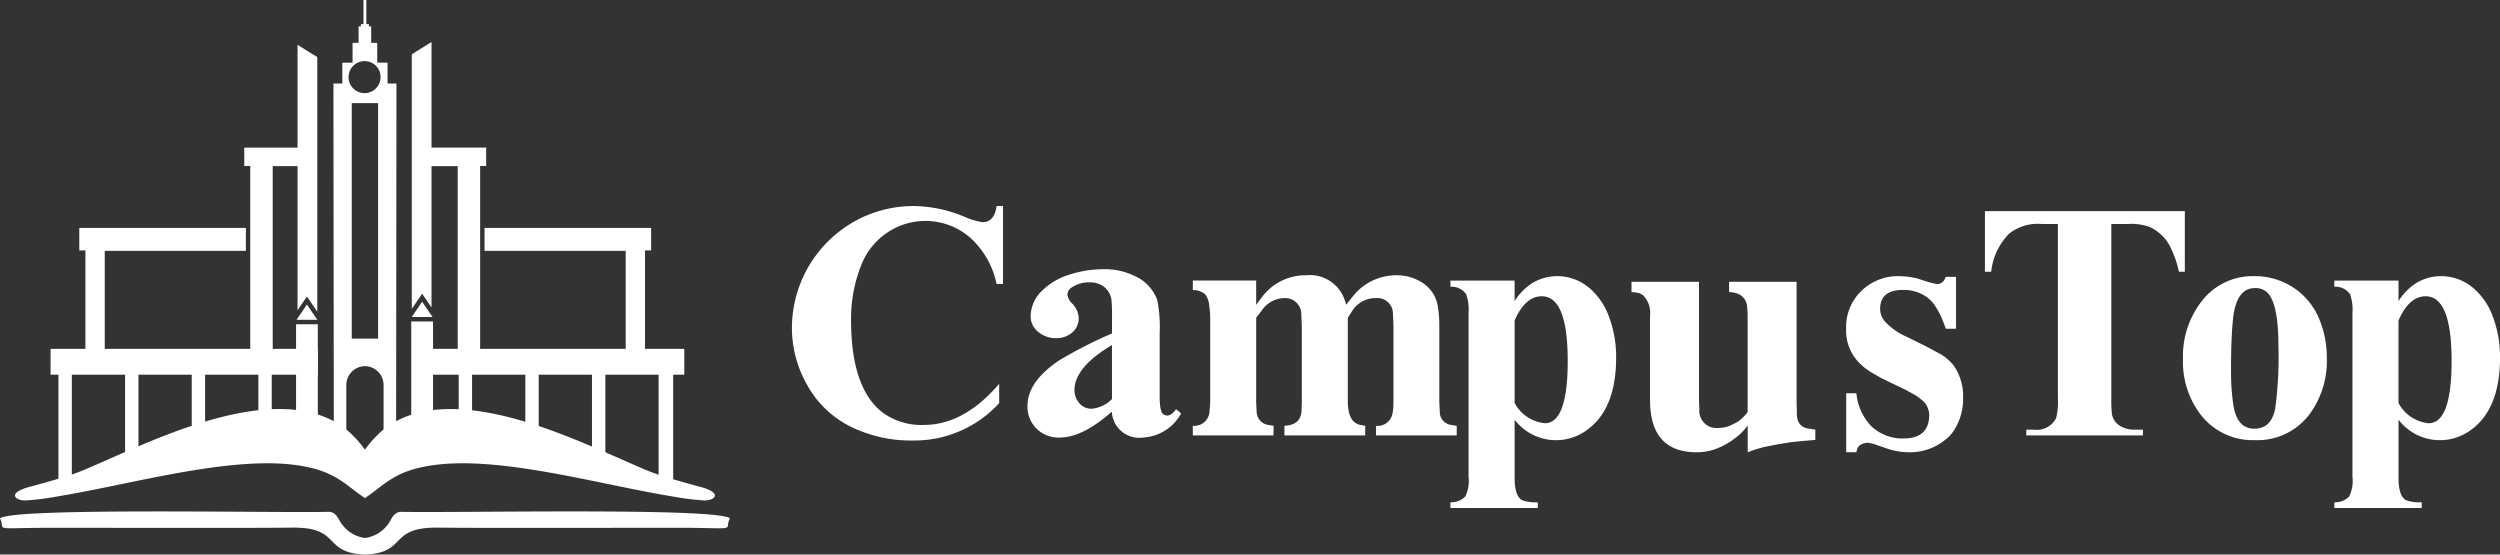
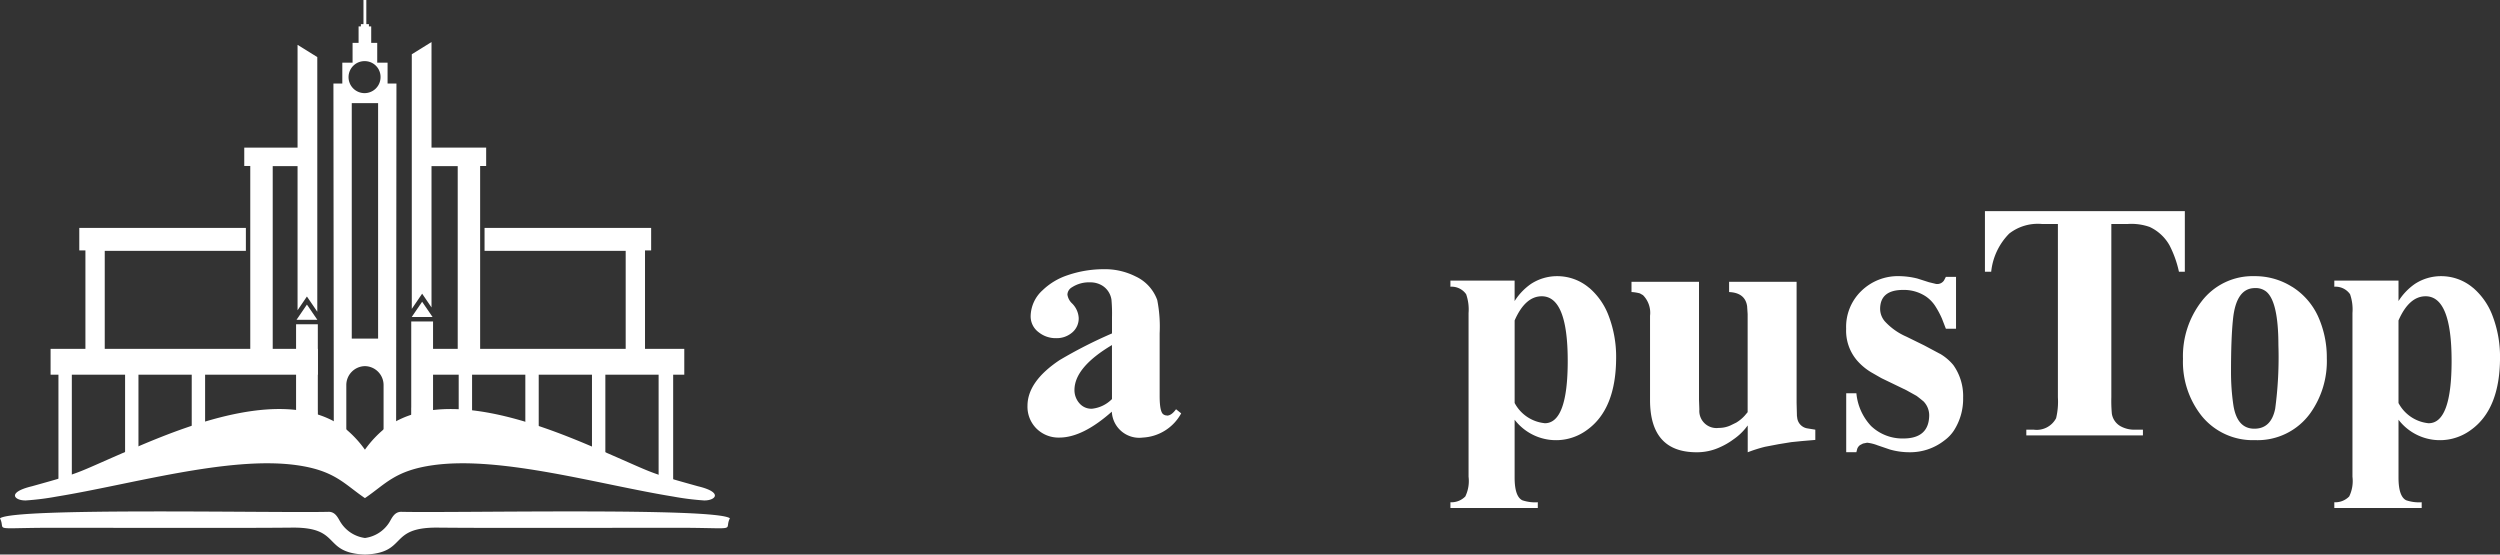
<svg xmlns="http://www.w3.org/2000/svg" width="200" height="44.365" viewBox="0 0 200 44.365">
  <rect x="0" y="0" width="200" height="44.365" fill="#333333" stroke="none" />
  <defs>
    <clipPath id="clip-path">
      <rect id="長方形_352" data-name="長方形 352" width="200" height="44.365" fill="none" />
    </clipPath>
  </defs>
  <g id="logo" clip-path="url(#clip-path)">
-     <path id="パス_428" data-name="パス 428" d="M135.338,32.538a6.089,6.089,0,0,1-1.532-.474,10.856,10.856,0,0,0-3.966-.818,9.663,9.663,0,0,0-4.8,1.269,9.793,9.793,0,0,0-4.938,8.44,9.238,9.238,0,0,0,1.21,4.591,8.073,8.073,0,0,0,3.594,3.4,10.867,10.867,0,0,0,4.871,1.058,9.188,9.188,0,0,0,6.905-2.991V45.469q-2.81,3.287-6.022,3.289a5.227,5.227,0,0,1-3.334-1.016q-2.494-1.958-2.491-7.369a11.49,11.49,0,0,1,.829-4.441,5.563,5.563,0,0,1,2.03-2.535,5.45,5.45,0,0,1,6.8.5,6.9,6.9,0,0,1,1.98,3.583h.515V31.246h-.515c-.112.858-.488,1.292-1.129,1.292" transform="translate(-56.748 -14.764)" fill="#fff" fill-rule="evenodd" />
    <path id="パス_429" data-name="パス 429" d="M166.992,52.532a.5.5,0,0,1-.313-.108c-.182-.151-.275-.631-.275-1.452v-5.01a11,11,0,0,0-.192-2.663,3.318,3.318,0,0,0-1.729-1.89,5.44,5.44,0,0,0-2.533-.58,8.9,8.9,0,0,0-2.908.481,5.25,5.25,0,0,0-2,1.2,2.855,2.855,0,0,0-.958,2.083,1.571,1.571,0,0,0,.645,1.282,2.17,2.17,0,0,0,1.388.471A1.9,1.9,0,0,0,159.4,45.9a1.469,1.469,0,0,0,.528-1.178,1.776,1.776,0,0,0-.519-1.145,1.19,1.19,0,0,1-.383-.716.7.7,0,0,1,.355-.58,2.5,2.5,0,0,1,1.467-.4,1.811,1.811,0,0,1,.987.274,1.6,1.6,0,0,1,.715,1.122,12.533,12.533,0,0,1,.042,1.39v1.3a36.875,36.875,0,0,0-4.2,2.139q-2.559,1.711-2.561,3.653a2.463,2.463,0,0,0,.724,1.824,2.5,2.5,0,0,0,1.823.716q1.864,0,4.2-2.074a2.193,2.193,0,0,0,2.468,2.074,3.709,3.709,0,0,0,3.08-1.937l-.411-.33c-.248.34-.486.509-.725.509m-4.4-1.324a2.63,2.63,0,0,1-1.589.773,1.246,1.246,0,0,1-.958-.372,1.589,1.589,0,0,1-.454-1.121q0-1.817,3-3.6Z" transform="translate(-73.632 -19.293)" fill="#fff" fill-rule="evenodd" />
-     <path id="パス_430" data-name="パス 430" d="M196.9,52.681a1.211,1.211,0,0,1-1.339,1.111v.768h6.459v-.768l-.49-.079a1.036,1.036,0,0,1-.862-1.006l-.04-.8V45.771a9.647,9.647,0,0,0-.1-1.412,2.756,2.756,0,0,0-1.195-1.976,3.781,3.781,0,0,0-2.244-.635,4.423,4.423,0,0,0-3.378,1.685l-.539.67-.1-.348a2.952,2.952,0,0,0-3.12-2.008,4.328,4.328,0,0,0-3.475,1.7l-.5.657V42.171h-5.068v.768a1.388,1.388,0,0,1,1.006.349,1.936,1.936,0,0,1,.32,1.023,7.189,7.189,0,0,1,.065.891v6.7l-.052.736a1.224,1.224,0,0,1-1.339,1.152v.768h6.459v-.768l-.477-.079a1.085,1.085,0,0,1-.875-1.006l-.039-.8V45.15l.464-.613a2.237,2.237,0,0,1,1.772-.962,1.283,1.283,0,0,1,1.374,1.319l.04.9V51.9l-.026.763q-.1,1.072-1.365,1.125v.768H194.7v-.768l-.385-.066c-.652-.128-.989-.737-1.006-1.822V45.15l.359-.565a2.2,2.2,0,0,1,1.851-1.01,1.248,1.248,0,0,1,1.4,1.217l.04.98V51.9a5.278,5.278,0,0,1-.052.776" transform="translate(-85.483 -19.726)" fill="#fff" fill-rule="evenodd" />
    <path id="パス_431" data-name="パス 431" d="M231.078,42.823a3.935,3.935,0,0,0-2.572-.94,3.813,3.813,0,0,0-2.084.619,4.755,4.755,0,0,0-1.312,1.374v-1.64h-5.136v.492a1.417,1.417,0,0,1,1.259.6,3.689,3.689,0,0,1,.193,1.5v13.1a2.836,2.836,0,0,1-.259,1.577,1.552,1.552,0,0,1-1.192.466v.461h6.99v-.461a3.207,3.207,0,0,1-1.236-.158c-.412-.2-.618-.809-.618-1.812V53.368a4.17,4.17,0,0,0,5.8.813q2.319-1.667,2.321-5.8a9.163,9.163,0,0,0-.578-3.271,5.476,5.476,0,0,0-1.573-2.291m-3.563,10.826a3.065,3.065,0,0,1-2.406-1.617V45.426c.564-1.288,1.29-1.934,2.168-1.934q2.078,0,2.079,5.164,0,5-1.842,4.993" transform="translate(-103.941 -19.79)" fill="#fff" fill-rule="evenodd" />
    <path id="パス_432" data-name="パス 432" d="M365.133,42.823a3.935,3.935,0,0,0-2.572-.94,3.813,3.813,0,0,0-2.084.619,4.762,4.762,0,0,0-1.312,1.374v-1.64h-5.136v.492a1.419,1.419,0,0,1,1.26.6,3.7,3.7,0,0,1,.192,1.5v13.1a2.836,2.836,0,0,1-.26,1.577,1.552,1.552,0,0,1-1.192.466v.461h6.99v-.461a3.208,3.208,0,0,1-1.236-.158c-.412-.2-.618-.809-.618-1.812V53.368a4.17,4.17,0,0,0,5.8.813q2.319-1.667,2.321-5.8a9.164,9.164,0,0,0-.578-3.271,5.476,5.476,0,0,0-1.573-2.291M361.57,53.649a3.065,3.065,0,0,1-2.406-1.617V45.426c.564-1.288,1.29-1.934,2.169-1.934q2.078,0,2.079,5.164,0,5-1.842,4.993" transform="translate(-167.284 -19.79)" fill="#fff" fill-rule="evenodd" />
    <path id="パス_433" data-name="パス 433" d="M301.041,36.869h.5a5.081,5.081,0,0,1,1.443-3.055,3.72,3.72,0,0,1,2.607-.768h1.287V46.917a5.638,5.638,0,0,1-.144,1.667,1.752,1.752,0,0,1-1.792.917h-.591v.461h9.329V49.5h-.591a2.26,2.26,0,0,1-1.187-.267,1.4,1.4,0,0,1-.708-1.007,11.314,11.314,0,0,1-.041-1.31V33.046h1.327a4.383,4.383,0,0,1,1.743.24,3.524,3.524,0,0,1,1.591,1.482,8.557,8.557,0,0,1,.748,2.1h.471V32.016H301.041Z" transform="translate(-142.246 -15.128)" fill="#fff" fill-rule="evenodd" />
    <path id="パス_434" data-name="パス 434" d="M339.81,42.738a5.539,5.539,0,0,0-3.011-.855,5.128,5.128,0,0,0-4.239,2.024,7.156,7.156,0,0,0-1.483,4.595,6.955,6.955,0,0,0,1.5,4.568A5.257,5.257,0,0,0,336.839,55a5.2,5.2,0,0,0,4.418-2.146,7.164,7.164,0,0,0,1.327-4.41,7.968,7.968,0,0,0-.708-3.362,5.491,5.491,0,0,0-2.066-2.349M338.452,52.5c-.219,1.057-.771,1.586-1.663,1.586-.932,0-1.492-.637-1.685-1.916a18.02,18.02,0,0,1-.184-2.647q0-2.67.157-4.175.249-2.515,1.766-2.512a1.346,1.346,0,0,1,.887.275q.981.793.982,4.311a30.891,30.891,0,0,1-.26,5.079" transform="translate(-156.439 -19.79)" fill="#fff" fill-rule="evenodd" />
    <path id="パス_435" data-name="パス 435" d="M260.667,53.519l-.028-1.1v-9.68h-5.4v.819q1.281.057,1.442,1.13l.042.635v7.844l-.234.277a3.028,3.028,0,0,1-.672.555l-.48.235a2.234,2.234,0,0,1-.929.193,1.373,1.373,0,0,1-1.549-1.473l-.028-.772V42.738h-5.4v.819a3.177,3.177,0,0,1,.671.108l.247.141a2,2,0,0,1,.565,1.652v6.767q.014,4.136,3.7,4.15a4.378,4.378,0,0,0,1.885-.4,5.67,5.67,0,0,0,1.1-.64,4.52,4.52,0,0,0,.924-.842l.206-.263v2.145a11.706,11.706,0,0,1,1.381-.438l1.082-.207,1.013-.165.831-.084,1.1-.094v-.819l-.616-.1a.974.974,0,0,1-.84-.951" transform="translate(-116.911 -20.194)" fill="#fff" fill-rule="evenodd" />
    <path id="パス_436" data-name="パス 436" d="M287.5,48.094l-1.269-.677-1.409-.692a5.1,5.1,0,0,1-1.694-1.186,1.538,1.538,0,0,1-.415-1.045c.009-1.007.62-1.51,1.843-1.51a3.179,3.179,0,0,1,1.825.527,2.742,2.742,0,0,1,.779.824,6.962,6.962,0,0,1,.5.945l.313.809h.812v-4.15h-.812l-.15.287a.65.65,0,0,1-.644.278l-.56-.137-.915-.292a6.25,6.25,0,0,0-1.447-.193,4.187,4.187,0,0,0-3.062,1.2,3.988,3.988,0,0,0-1.2,3.011,3.659,3.659,0,0,0,.877,2.541,4.724,4.724,0,0,0,1.12.936l.822.471L284.8,51l.821.456c.2.146.387.3.561.443a1.6,1.6,0,0,1,.457,1.153c-.028,1.219-.728,1.826-2.109,1.817a3.63,3.63,0,0,1-2.543-1,4.414,4.414,0,0,1-1.172-2.616H280v4.715h.812l.07-.273a.644.644,0,0,1,.228-.3l.234-.122.327-.066a3.315,3.315,0,0,1,.835.207l.981.334a5.627,5.627,0,0,0,1.526.221,4.436,4.436,0,0,0,2.851-.951,3.042,3.042,0,0,0,.751-.786,4.678,4.678,0,0,0,.738-2.626,4.278,4.278,0,0,0-.78-2.607,4.037,4.037,0,0,0-1.069-.908" transform="translate(-132.303 -19.79)" fill="#fff" fill-rule="evenodd" />
    <path id="パス_437" data-name="パス 437" d="M37.527,39.029V23.857h-.481V22.389h4.72v1.48H39.322v15.16Z" transform="translate(-17.505 -10.579)" fill="#fff" fill-rule="evenodd" />
    <path id="パス_438" data-name="パス 438" d="M25.351,34.565H12.024v1.8h.491v7.9H14.06V36.4H25.351Z" transform="translate(-5.681 -16.332)" fill="#fff" fill-rule="evenodd" />
    <path id="パス_439" data-name="パス 439" d="M50.568,6.684h.711V5.016H52.1V3.431h.481V2.11h.184V1.928h.207V0H53.2V1.928h.207V2.11h.184V3.431h.481V5.016H54.9V6.684h.71l-.028,29.694H50.6Zm2.521,22.607a1.514,1.514,0,0,0-1.49,1.528v5.289H54.58V30.819a1.514,1.514,0,0,0-1.49-1.528Zm0-24.4a1.28,1.28,0,1,0,1.249,1.28,1.264,1.264,0,0,0-1.249-1.28M52.035,27.086h2.107V8.25H52.035Z" transform="translate(-23.894 0)" fill="#fff" fill-rule="evenodd" />
    <rect id="長方形_342" data-name="長方形 342" width="1.07" height="9.529" transform="translate(4.676 28.918)" fill="#fff" />
    <path id="パス_440" data-name="パス 440" d="M62.452,36.618v-.995H64.03v1.158H62.452Zm0-8.894V7.354l1.578-.98V27.607l-.749-1.1Z" transform="translate(-29.509 -3.012)" fill="#fff" fill-rule="evenodd" />
    <rect id="長方形_343" data-name="長方形 343" width="1.07" height="8.164" transform="translate(10.007 28.918)" fill="#fff" />
    <rect id="長方形_344" data-name="長方形 344" width="1.07" height="6.8" transform="translate(15.338 28.918)" fill="#fff" />
-     <rect id="長方形_345" data-name="長方形 345" width="1.07" height="5.436" transform="translate(20.669 28.918)" fill="#fff" />
    <path id="パス_441" data-name="パス 441" d="M69.023,39.029V23.857h.482V22.389h-4.72v1.48h2.444v15.16Z" transform="translate(-30.612 -10.579)" fill="#fff" fill-rule="evenodd" />
    <path id="パス_442" data-name="パス 442" d="M73.489,34.565H86.817v1.8h-.491v7.9H84.78V36.4H73.489Z" transform="translate(-34.725 -16.332)" fill="#fff" fill-rule="evenodd" />
    <rect id="長方形_346" data-name="長方形 346" width="1.164" height="10.367" transform="translate(52.689 28.079)" fill="#fff" />
    <rect id="長方形_347" data-name="長方形 347" width="1.07" height="8.164" transform="translate(47.358 28.918)" fill="#fff" />
    <rect id="長方形_348" data-name="長方形 348" width="1.07" height="6.8" transform="translate(42.027 28.918)" fill="#fff" />
    <rect id="長方形_349" data-name="長方形 349" width="1.07" height="5.436" transform="translate(36.696 28.918)" fill="#fff" />
    <rect id="長方形_350" data-name="長方形 350" width="20.256" height="2.067" transform="translate(34.487 27.908)" fill="#fff" />
    <path id="パス_443" data-name="パス 443" d="M63.241,45.765l-.834,1.221h1.669Zm-.872,1.575V58.072h1.745V47.34Z" transform="translate(-29.47 -21.625)" fill="#fff" fill-rule="evenodd" />
    <path id="パス_444" data-name="パス 444" d="M46.707,37.044v-.995H45.129v1.158h1.578Zm0-8.894V7.78L45.129,6.8V28.033l.749-1.1Z" transform="translate(-21.324 -3.213)" fill="#fff" fill-rule="evenodd" />
    <rect id="長方形_351" data-name="長方形 351" width="21.38" height="2.067" transform="translate(4.047 27.908)" fill="#fff" />
    <path id="パス_445" data-name="パス 445" d="M45.768,46.191l.835,1.221H44.934Zm.872,1.575V58.5H44.9V47.766Z" transform="translate(-21.214 -21.826)" fill="#fff" fill-rule="evenodd" />
    <path id="パス_446" data-name="パス 446" d="M29.194,65.287a8.672,8.672,0,0,0-1.842-1.9c-.087-.049-.177-.1-.273-.159-4.422-2.74-11.407-.168-16.057,1.812C5.8,67.263,7,66.978,2.555,68.214c-2.074.5-1.381,1.159-.48,1.134a21.469,21.469,0,0,0,2.452-.309c5.842-.946,13.716-3.256,19.146-2.521,3.117.423,3.869,1.526,5.522,2.644,1.653-1.118,2.4-2.221,5.522-2.644,5.43-.735,13.3,1.575,19.146,2.521a21.469,21.469,0,0,0,2.452.309c.9.026,1.594-.638-.48-1.134-4.448-1.236-3.25-.952-8.468-3.173-4.65-1.98-11.635-4.552-16.057-1.812-.1.06-.186.111-.273.159a8.7,8.7,0,0,0-1.843,1.9M58.389,70.78c-.487.982.776.793-3.491.757l-12.042.006c-2.613,0-5.227.006-7.839-.02-4-.04-2.369,2.017-5.821,2.155-3.451-.138-1.821-2.194-5.821-2.155-2.613.026-5.226.02-7.84.02L3.491,71.537c-4.268.036-3,.225-3.491-.757,1.089-.879,21.981-.418,26.285-.521.6-.015.793.6,1,.893a2.725,2.725,0,0,0,1.914,1.2,2.725,2.725,0,0,0,1.914-1.2c.2-.3.4-.908,1-.893,4.3.1,25.2-.358,26.285.521" transform="translate(0 -29.313)" fill="#fff" fill-rule="evenodd" />
  </g>
</svg>